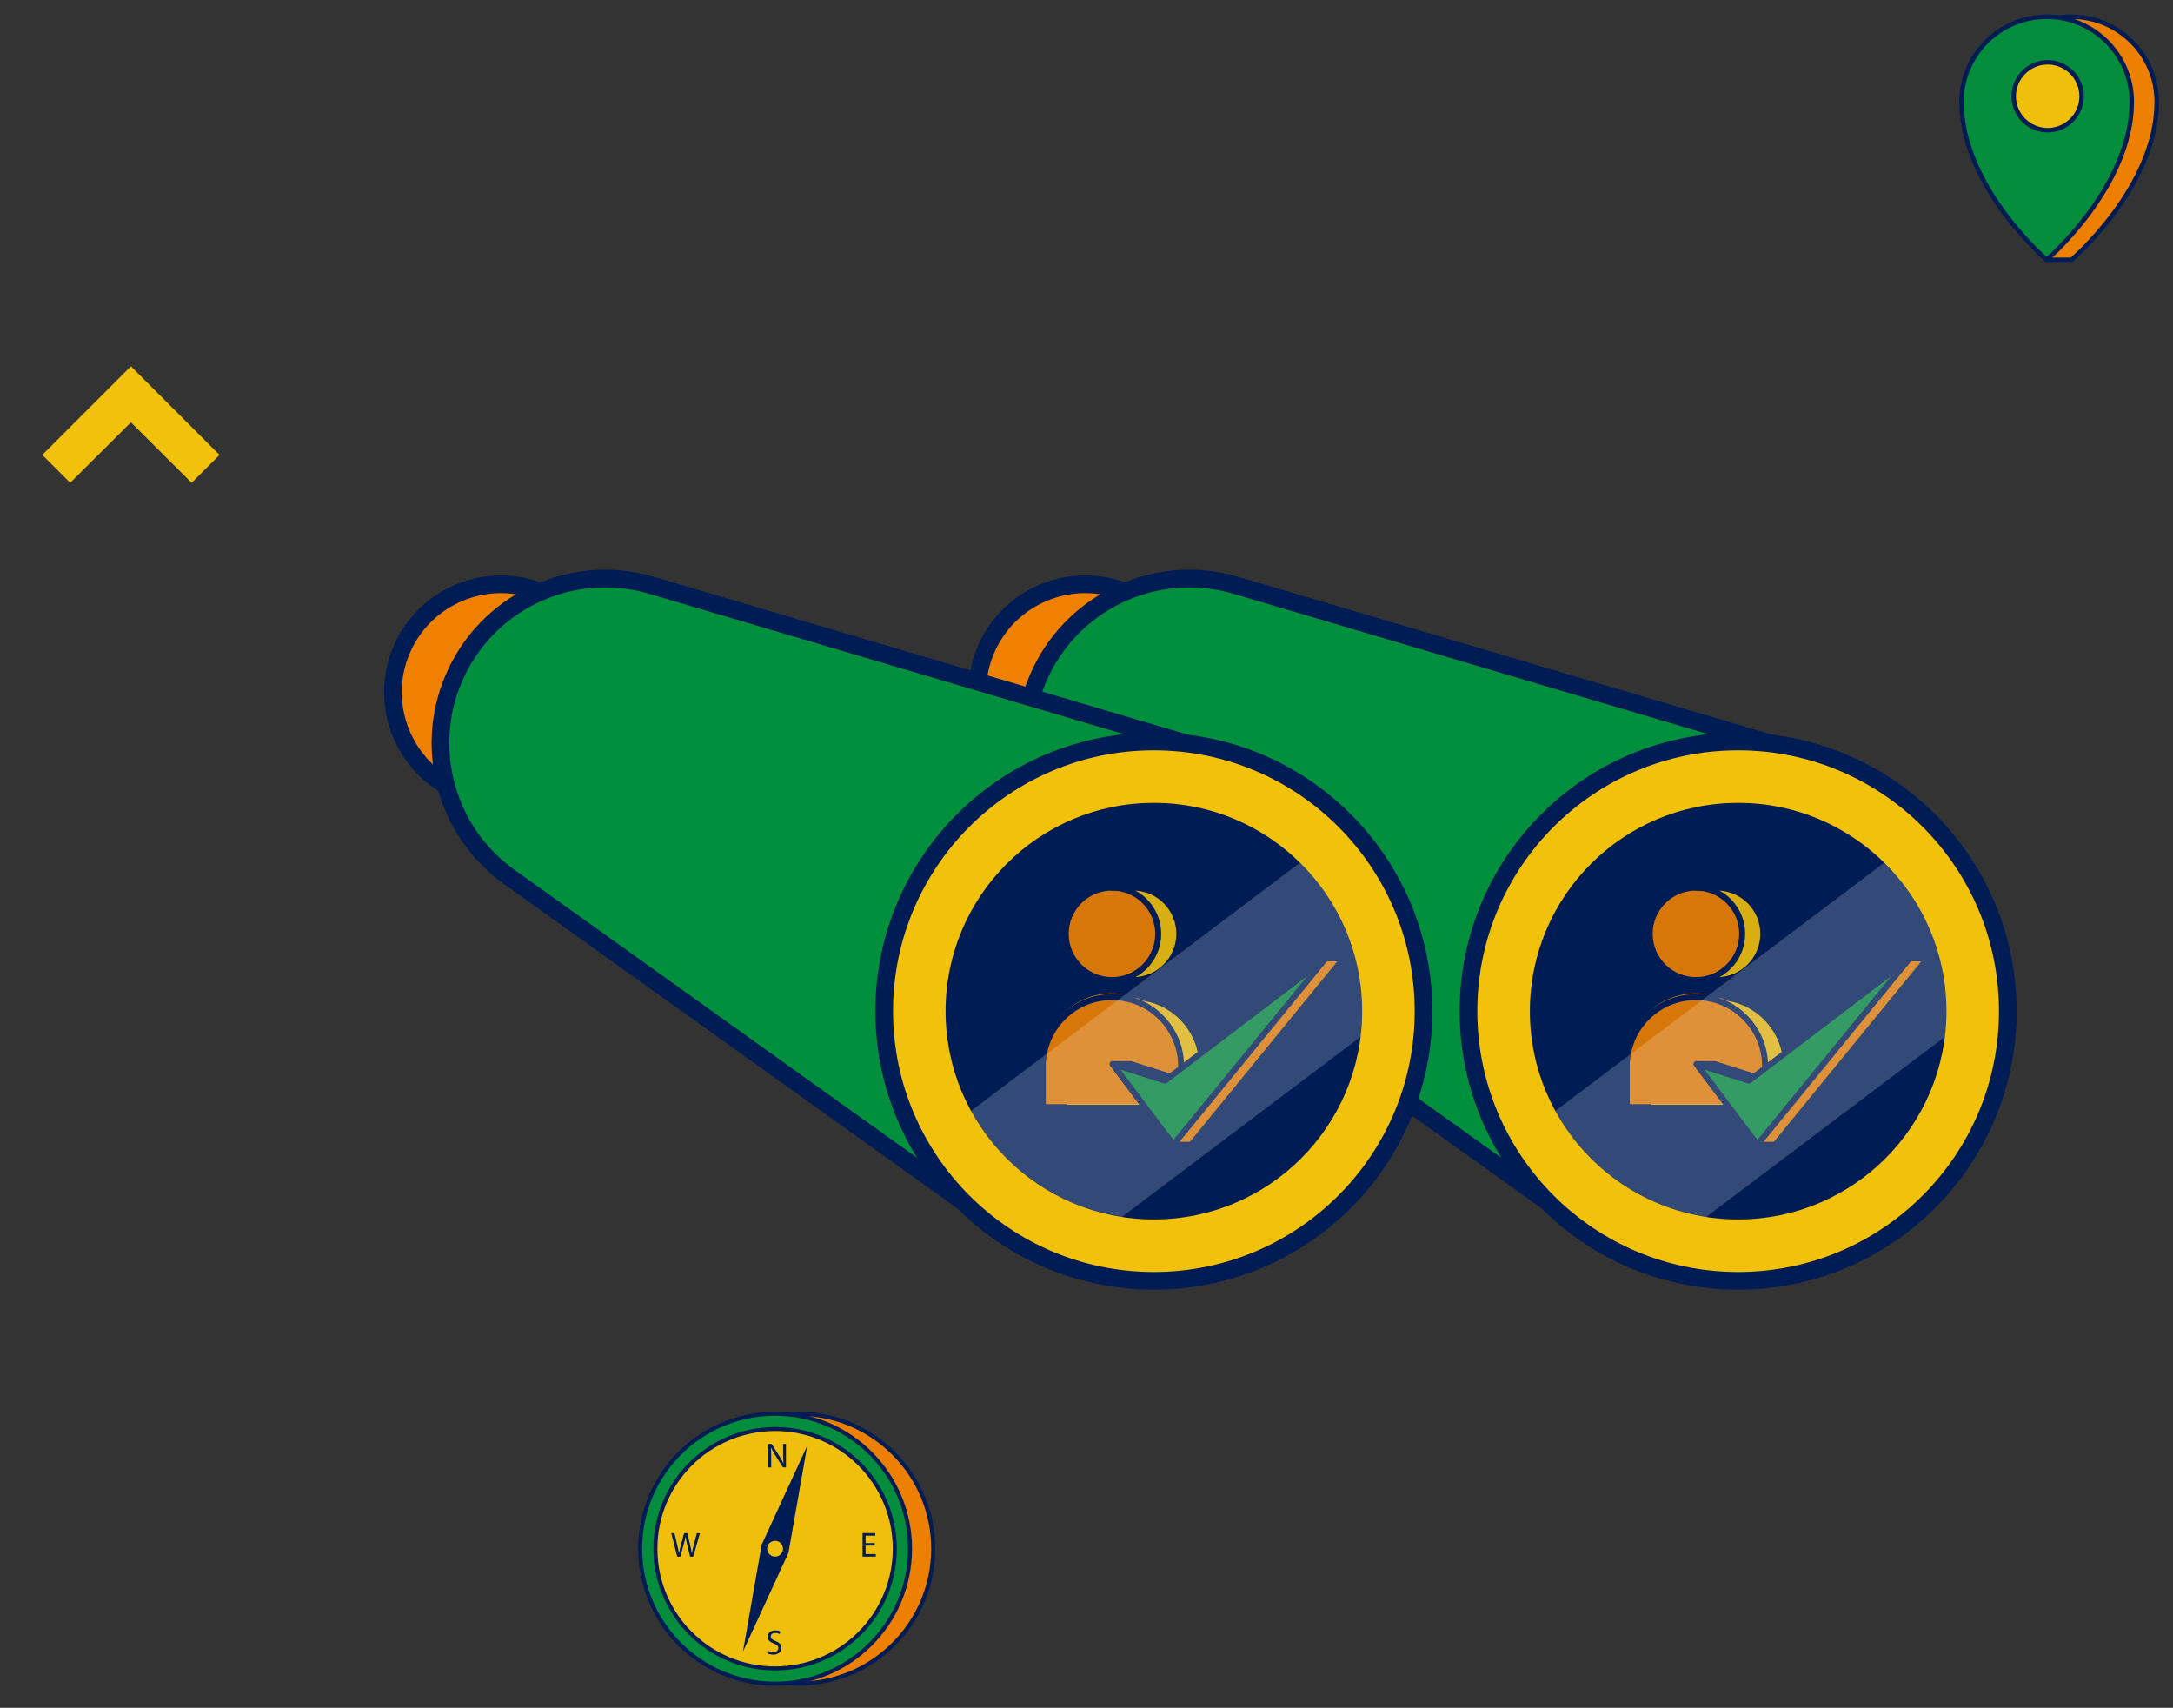
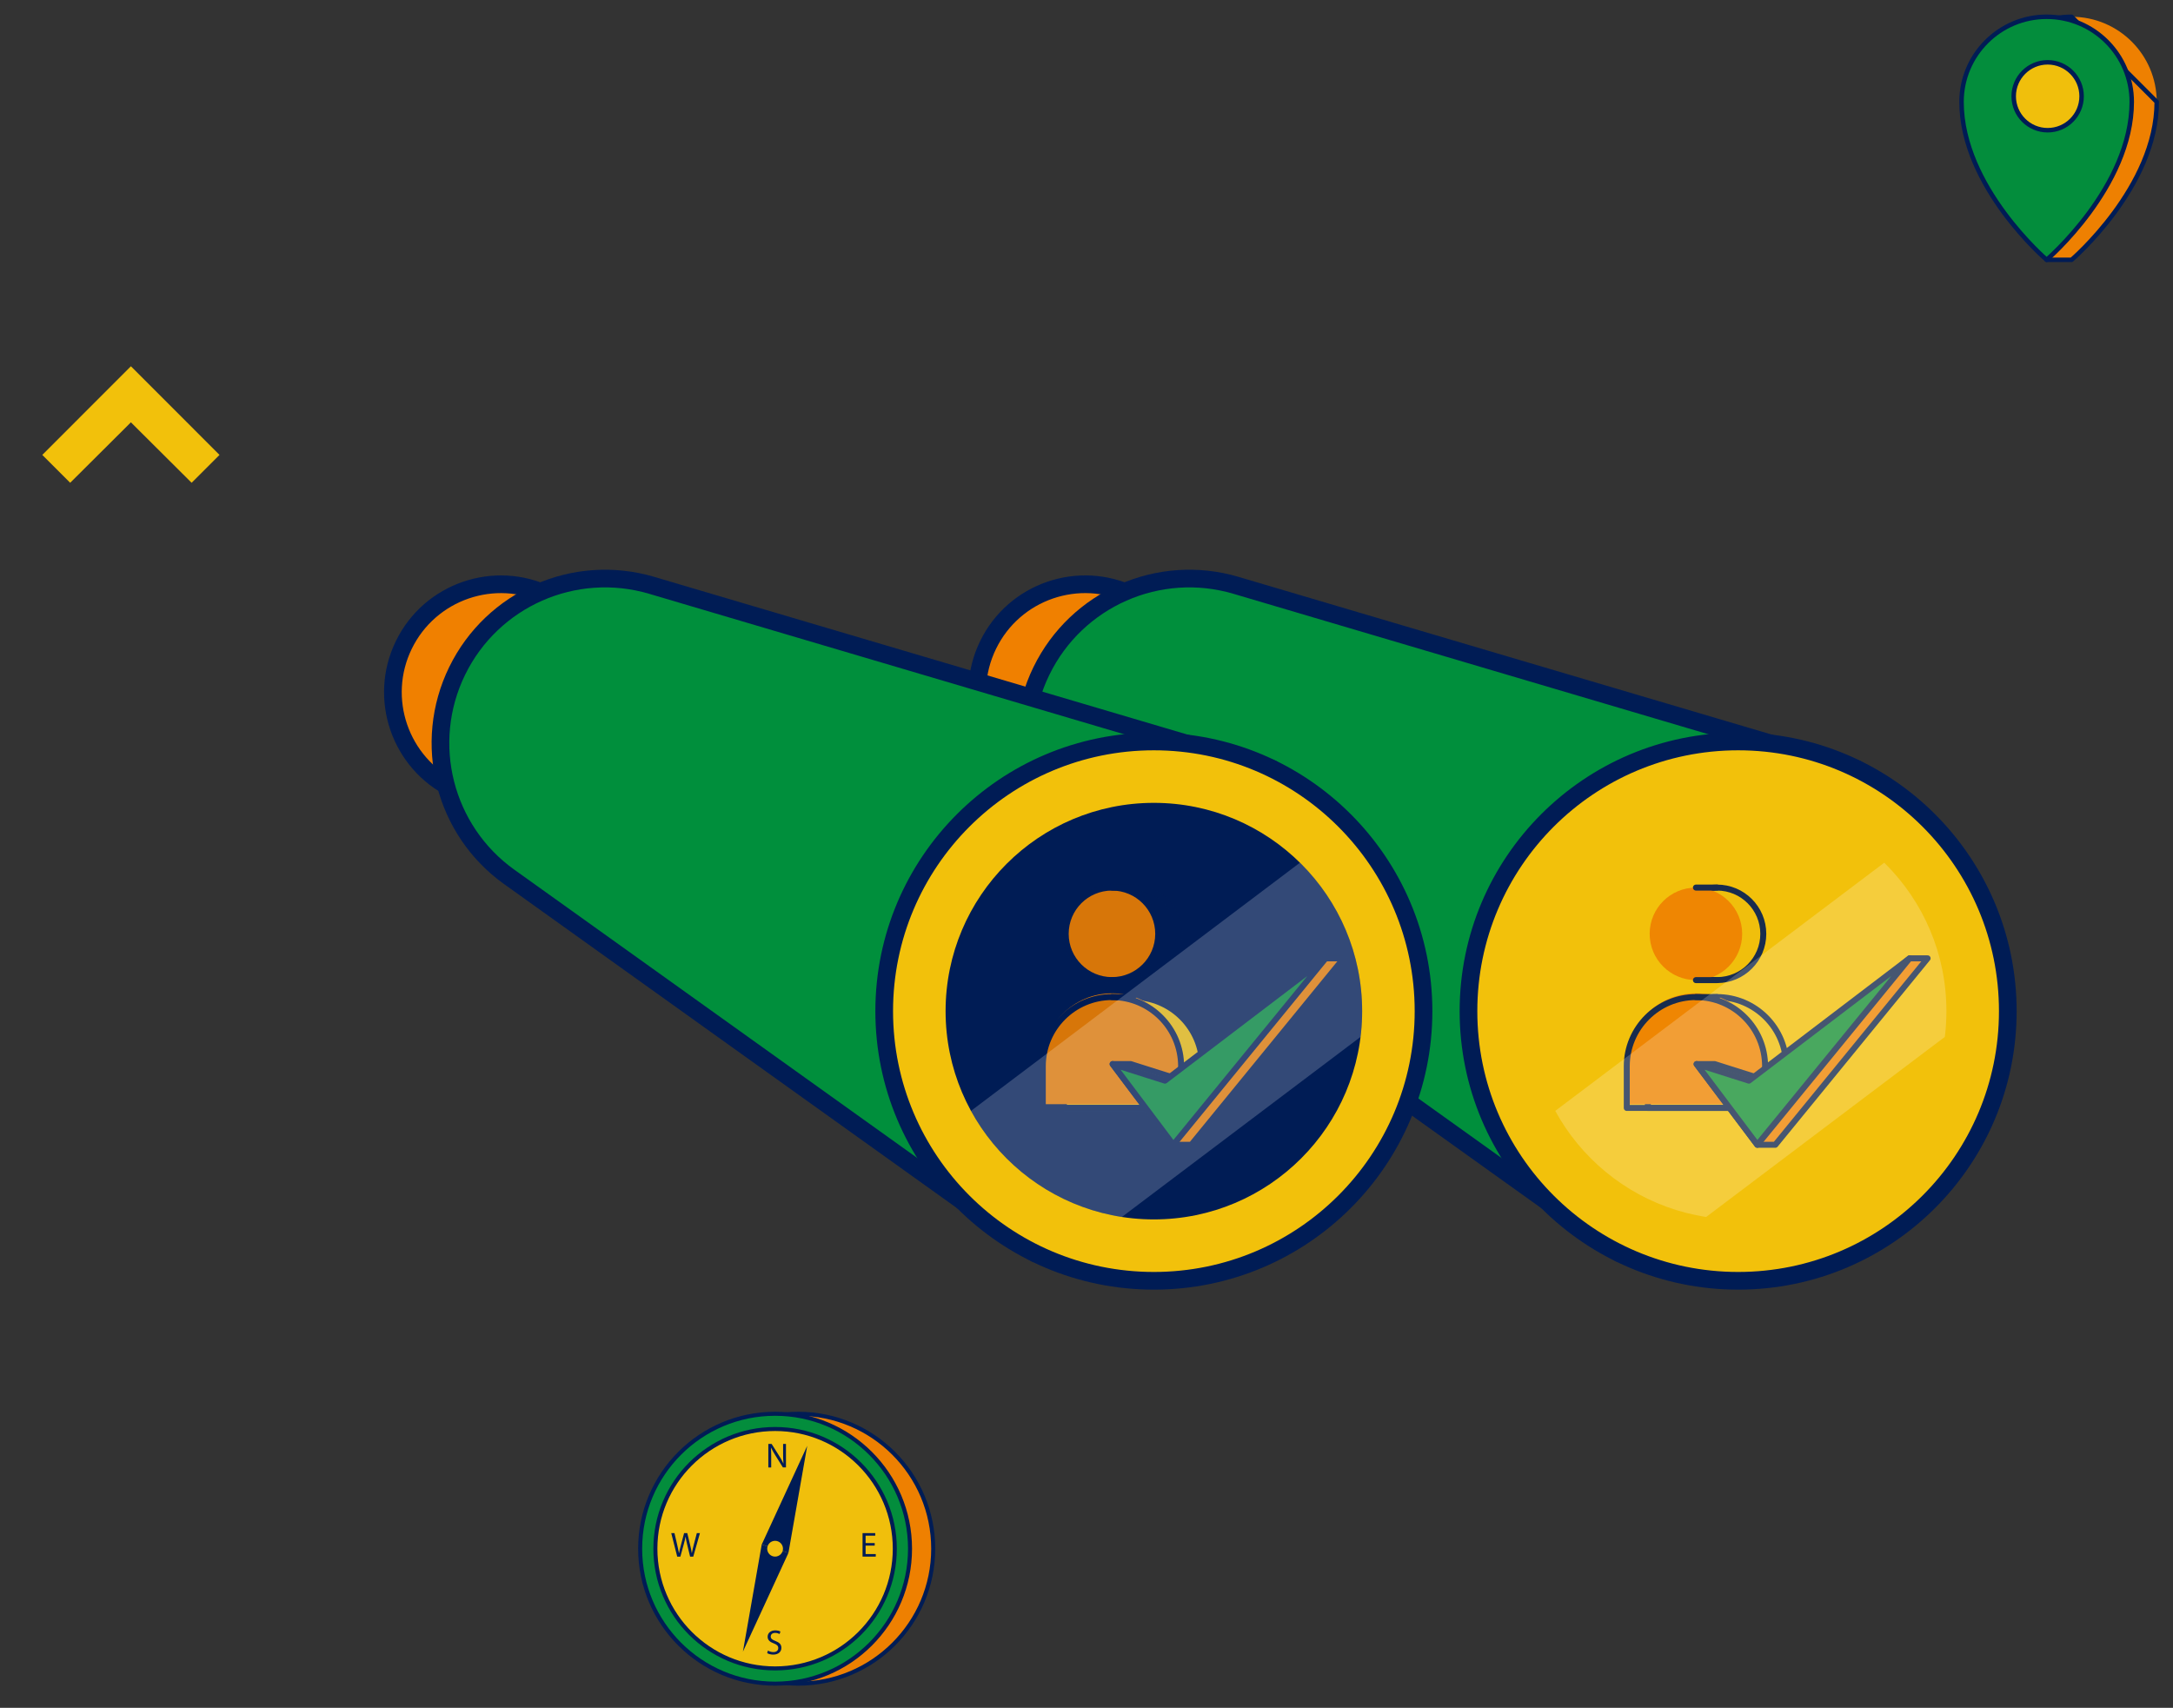
<svg xmlns="http://www.w3.org/2000/svg" viewBox="0 0 1079 848">
  <rect x="0" y="0" width="1079" height="848" fill="#333333" stroke="none" />
  <defs>
    <style>.cls-1,.cls-2,.cls-3,.cls-4,.cls-5,.cls-6{fill:none;}.cls-7{fill:#fff;mix-blend-mode:screen;opacity:.2;}.cls-8{clip-path:url(#clippath);}.cls-2,.cls-3{stroke-width:2.23px;}.cls-2,.cls-3,.cls-4,.cls-5,.cls-6{stroke:#001c55;}.cls-2,.cls-4,.cls-5,.cls-6{stroke-linejoin:round;}.cls-9{fill:#038d3c;}.cls-10{fill:#001c55;}.cls-11{fill:#008f3c;}.cls-12{fill:#f2c10b;}.cls-13{fill:#f08000;}.cls-14{fill:#ee8001;}.cls-15{fill:#f0bf0c;}.cls-3{stroke-miterlimit:10;}.cls-16{clip-path:url(#clippath-1);}.cls-4{stroke-width:2px;}.cls-4,.cls-5,.cls-6{stroke-linecap:round;}.cls-5{stroke-width:8.78px;}.cls-17{opacity:.9;}.cls-18{isolation:isolate;}.cls-6{stroke-width:2.97px;}</style>
    <clipPath id="clippath">
      <circle class="cls-1" cx="863.07" cy="502.07" r="103.42" />
    </clipPath>
    <clipPath id="clippath-1">
      <circle class="cls-1" cx="572.95" cy="502.07" r="103.42" />
    </clipPath>
  </defs>
  <g class="cls-18">
    <g id="Layer_1">
      <polygon class="cls-12" points="21 225.88 34.85 239.72 65 209.7 95.15 239.72 109 225.88 65 181.87 21 225.88" />
      <path class="cls-13" d="m478.3,319.96h189.67c29.59,0,53.61,24.02,53.61,53.61h0c0,29.59-24.02,53.61-53.61,53.61h-189.67v-107.23h0Z" transform="translate(975.11 972.53) rotate(-153.97)" />
      <path class="cls-5" d="m478.3,319.96h189.67c29.59,0,53.61,24.02,53.61,53.61h0c0,29.59-24.02,53.61-53.61,53.61h-189.67v-107.23h0Z" transform="translate(975.11 972.53) rotate(-153.97)" />
      <path class="cls-11" d="m543,435.43l261.31,186.96,117.51-240.63-308.11-91.12c-38.25-11.31-79.08,6.65-96.59,42.5h0c-17.5,35.85-6.57,79.09,25.88,102.3Z" />
      <path class="cls-5" d="m543,435.43l261.31,186.96,117.51-240.63-308.11-91.12c-38.25-11.31-79.08,6.65-96.59,42.5h0c-17.5,35.85-6.57,79.09,25.88,102.3Z" />
      <circle class="cls-12" cx="863.07" cy="502.07" r="133.9" />
-       <circle class="cls-10" cx="863.07" cy="502.07" r="103.42" />
      <circle class="cls-5" cx="863.07" cy="502.07" r="133.9" />
      <path class="cls-13" d="m188.18,319.96h189.67c29.59,0,53.61,24.02,53.61,53.61h0c0,29.59-24.02,53.61-53.61,53.61h-189.67v-107.23h0Z" transform="translate(424.29 845.22) rotate(-153.97)" />
      <path class="cls-5" d="m188.18,319.96h189.67c29.59,0,53.61,24.02,53.61,53.61h0c0,29.59-24.02,53.61-53.61,53.61h-189.67v-107.23h0Z" transform="translate(424.29 845.22) rotate(-153.97)" />
      <path class="cls-11" d="m252.88,435.43l261.31,186.96,117.51-240.63-308.11-91.12c-38.25-11.31-79.08,6.65-96.59,42.5h0c-17.5,35.85-6.57,79.09,25.88,102.3Z" />
      <path class="cls-5" d="m252.88,435.43l261.31,186.96,117.51-240.63-308.11-91.12c-38.25-11.31-79.08,6.65-96.59,42.5h0c-17.5,35.85-6.57,79.09,25.88,102.3Z" />
      <circle class="cls-12" cx="572.95" cy="502.07" r="133.9" />
      <circle class="cls-10" cx="572.95" cy="502.07" r="103.42" />
      <circle class="cls-5" cx="572.95" cy="502.07" r="133.9" />
      <g class="cls-17">
        <circle class="cls-15" cx="852.59" cy="463.69" r="22.97" />
        <path class="cls-15" d="m852.59,495.09h0c18.95,0,34.34,15.39,34.34,34.34v20.71h-68.68v-20.71c0-18.95,15.39-34.34,34.34-34.34Z" />
        <circle class="cls-6" cx="852.59" cy="463.69" r="22.97" />
        <path class="cls-6" d="m852.59,495.09h0c18.95,0,34.34,15.39,34.34,34.34v20.71h-68.68v-20.71c0-18.95,15.39-34.34,34.34-34.34Z" />
        <circle class="cls-14" cx="842.11" cy="463.69" r="22.97" />
        <path class="cls-14" d="m842.11,493.22h0c18.95,0,34.34,15.39,34.34,34.34v20.71h-68.68v-20.71c0-18.95,15.39-34.34,34.34-34.34Z" />
-         <circle class="cls-6" cx="842.11" cy="463.69" r="22.97" />
        <path class="cls-6" d="m842.11,495.09h0c18.95,0,34.34,15.39,34.34,34.34v20.71h-68.68v-20.71c0-18.95,15.39-34.34,34.34-34.34Z" />
        <polygon class="cls-14" points="851.38 528.35 842.44 528.35 872.58 568.43 881.53 568.43 957.15 475.85 948.2 475.85 877.37 536.59 851.38 528.35" />
        <polygon class="cls-6" points="851.38 528.35 842.44 528.35 872.58 568.43 881.53 568.43 957.15 475.85 948.2 475.85 877.37 536.59 851.38 528.35" />
        <polygon class="cls-9" points="842.44 528.35 872.58 568.43 948.2 475.85 868.42 536.59 842.44 528.35" />
        <polygon class="cls-6" points="842.44 528.35 872.58 568.43 948.2 475.85 868.42 536.59 842.44 528.35" />
        <line class="cls-6" x1="842.11" y1="440.72" x2="852.59" y2="440.72" />
        <line class="cls-6" x1="842.11" y1="486.67" x2="852.59" y2="486.67" />
        <line class="cls-6" x1="842.11" y1="495.09" x2="852.59" y2="495.09" />
      </g>
      <g class="cls-17">
-         <circle class="cls-15" cx="562.62" cy="463.69" r="22.97" />
        <path class="cls-15" d="m562.62,495.09h0c18.95,0,34.34,15.39,34.34,34.34v20.71h-68.68v-20.71c0-18.95,15.39-34.34,34.34-34.34Z" />
        <circle class="cls-6" cx="562.62" cy="463.69" r="22.97" />
        <path class="cls-6" d="m562.62,495.09h0c18.95,0,34.34,15.39,34.34,34.34v20.71h-68.68v-20.71c0-18.95,15.39-34.34,34.34-34.34Z" />
        <circle class="cls-14" cx="552.14" cy="463.69" r="22.97" />
        <path class="cls-14" d="m552.14,493.22h0c18.95,0,34.34,15.39,34.34,34.34v20.71h-68.68v-20.71c0-18.95,15.39-34.34,34.34-34.34Z" />
        <circle class="cls-6" cx="552.14" cy="463.69" r="22.97" />
        <path class="cls-6" d="m552.14,495.09h0c18.95,0,34.34,15.39,34.34,34.34v20.71h-68.68v-20.71c0-18.95,15.39-34.34,34.34-34.34Z" />
        <polygon class="cls-14" points="561.41 528.35 552.47 528.35 582.61 568.43 591.56 568.43 667.18 475.85 658.23 475.85 587.4 536.59 561.41 528.35" />
        <polygon class="cls-6" points="561.41 528.35 552.47 528.35 582.61 568.43 591.56 568.43 667.18 475.85 658.23 475.85 587.4 536.59 561.41 528.35" />
        <polygon class="cls-9" points="552.47 528.35 582.61 568.43 658.23 475.85 578.45 536.59 552.47 528.35" />
        <polygon class="cls-6" points="552.47 528.35 582.61 568.43 658.23 475.85 578.45 536.59 552.47 528.35" />
        <line class="cls-6" x1="552.14" y1="440.72" x2="562.62" y2="440.72" />
        <line class="cls-6" x1="552.14" y1="486.67" x2="562.62" y2="486.67" />
        <line class="cls-6" x1="552.14" y1="495.09" x2="562.62" y2="495.09" />
      </g>
      <g class="cls-8">
        <polygon class="cls-7" points="740.66 575.44 828.53 618.35 1042.8 456.7 954.94 413.79 740.66 575.44" />
      </g>
      <g class="cls-16">
        <polygon class="cls-7" points="450.54 575.44 538.41 618.35 752.68 456.7 664.82 413.79 450.54 575.44" />
      </g>
      <path class="cls-14" d="m1028.66,8.33c-23.34,0-42.26,18.92-42.26,42.26,0,42.26,42.26,78.41,42.26,78.41,0,0,42.26-36.15,42.26-78.41,0-23.34-18.92-42.26-42.26-42.26Z" />
      <polygon class="cls-14" points="1028.66 129 1016.26 129 1010.07 111.71 1037.49 109.15 1028.66 129" />
-       <path class="cls-2" d="m1028.66,8.33c-23.34,0-42.26,18.92-42.26,42.26,0,25.25,15.09,47.21,27.23,60.79l-3.56.33,6.19,17.29h12.4s42.26-36.15,42.26-78.41c0-23.34-18.92-42.26-42.26-42.26Z" />
+       <path class="cls-2" d="m1028.66,8.33c-23.34,0-42.26,18.92-42.26,42.26,0,25.25,15.09,47.21,27.23,60.79l-3.56.33,6.19,17.29h12.4s42.26-36.15,42.26-78.41Z" />
      <path class="cls-9" d="m1016.26,8.33c-23.34,0-42.26,18.92-42.26,42.26,0,42.26,42.26,78.41,42.26,78.41,0,0,42.26-36.15,42.26-78.41,0-23.34-18.92-42.26-42.26-42.26Z" />
      <path class="cls-2" d="m1016.26,8.33c-23.34,0-42.26,18.92-42.26,42.26,0,42.26,42.26,78.41,42.26,78.41,0,0,42.26-36.15,42.26-78.41,0-23.34-18.92-42.26-42.26-42.26Z" />
      <path class="cls-15" d="m1033.62,47.8c0,9.31-7.55,16.86-16.86,16.86-9.31,0-16.86-7.55-16.86-16.86s7.55-16.86,16.86-16.86c9.31,0,16.86,7.55,16.86,16.86Z" />
      <path class="cls-3" d="m1033.62,47.8c0,9.31-7.55,16.86-16.86,16.86-9.31,0-16.86-7.55-16.86-16.86s7.55-16.86,16.86-16.86c9.31,0,16.86,7.55,16.86,16.86Z" />
      <circle class="cls-14" cx="396.38" cy="769" r="67" />
      <circle class="cls-4" cx="396.38" cy="769" r="67" />
      <circle class="cls-9" cx="384.87" cy="769" r="67" />
      <circle class="cls-15" cx="384.87" cy="769" r="59.44" />
      <circle class="cls-4" cx="384.87" cy="769" r="67" />
      <circle class="cls-4" cx="384.87" cy="769" r="59.44" />
      <polygon class="cls-10" points="391.5 771.07 378.23 766.93 400.83 717.9 391.5 771.07" />
      <polygon class="cls-10" points="378.23 766.93 391.5 771.07 368.9 820.1 378.23 766.93" />
      <circle class="cls-15" cx="384.87" cy="769" r="3.92" />
      <path class="cls-10" d="m381.51,728.64v-11.66h1.64l3.74,5.9c.87,1.37,1.54,2.6,2.09,3.79l.04-.02c-.14-1.56-.17-2.98-.17-4.79v-4.88h1.42v11.66h-1.52l-3.7-5.92c-.81-1.3-1.59-2.63-2.18-3.89l-.05.02c.09,1.47.12,2.87.12,4.81v4.98h-1.42Z" />
      <path class="cls-10" d="m336.27,772.92l-2.96-11.66h1.59l1.38,5.9c.35,1.45.66,2.91.86,4.03h.04c.19-1.16.55-2.54.95-4.05l1.56-5.88h1.58l1.42,5.92c.33,1.39.64,2.77.81,4h.04c.24-1.28.57-2.58.93-4.03l1.54-5.88h1.54l-3.31,11.66h-1.57l-1.47-6.07c-.36-1.49-.6-2.63-.76-3.81h-.04c-.21,1.16-.47,2.3-.9,3.81l-1.66,6.07h-1.57Z" />
      <path class="cls-10" d="m434.34,767.46h-4.53v4.2h5.05v1.26h-6.56v-11.66h6.3v1.26h-4.79v3.68h4.53v1.25Z" />
      <path class="cls-10" d="m381.31,819.58c.67.41,1.66.76,2.7.76,1.54,0,2.44-.82,2.44-1.99,0-1.09-.62-1.71-2.2-2.32-1.9-.68-3.08-1.66-3.08-3.31,0-1.82,1.51-3.17,3.77-3.17,1.19,0,2.06.28,2.58.57l-.41,1.23c-.38-.21-1.16-.55-2.21-.55-1.59,0-2.2.95-2.2,1.75,0,1.09.71,1.63,2.32,2.25,1.97.76,2.98,1.71,2.98,3.42,0,1.8-1.33,3.36-4.08,3.36-1.13,0-2.36-.33-2.98-.74l.38-1.26Z" />
    </g>
  </g>
</svg>